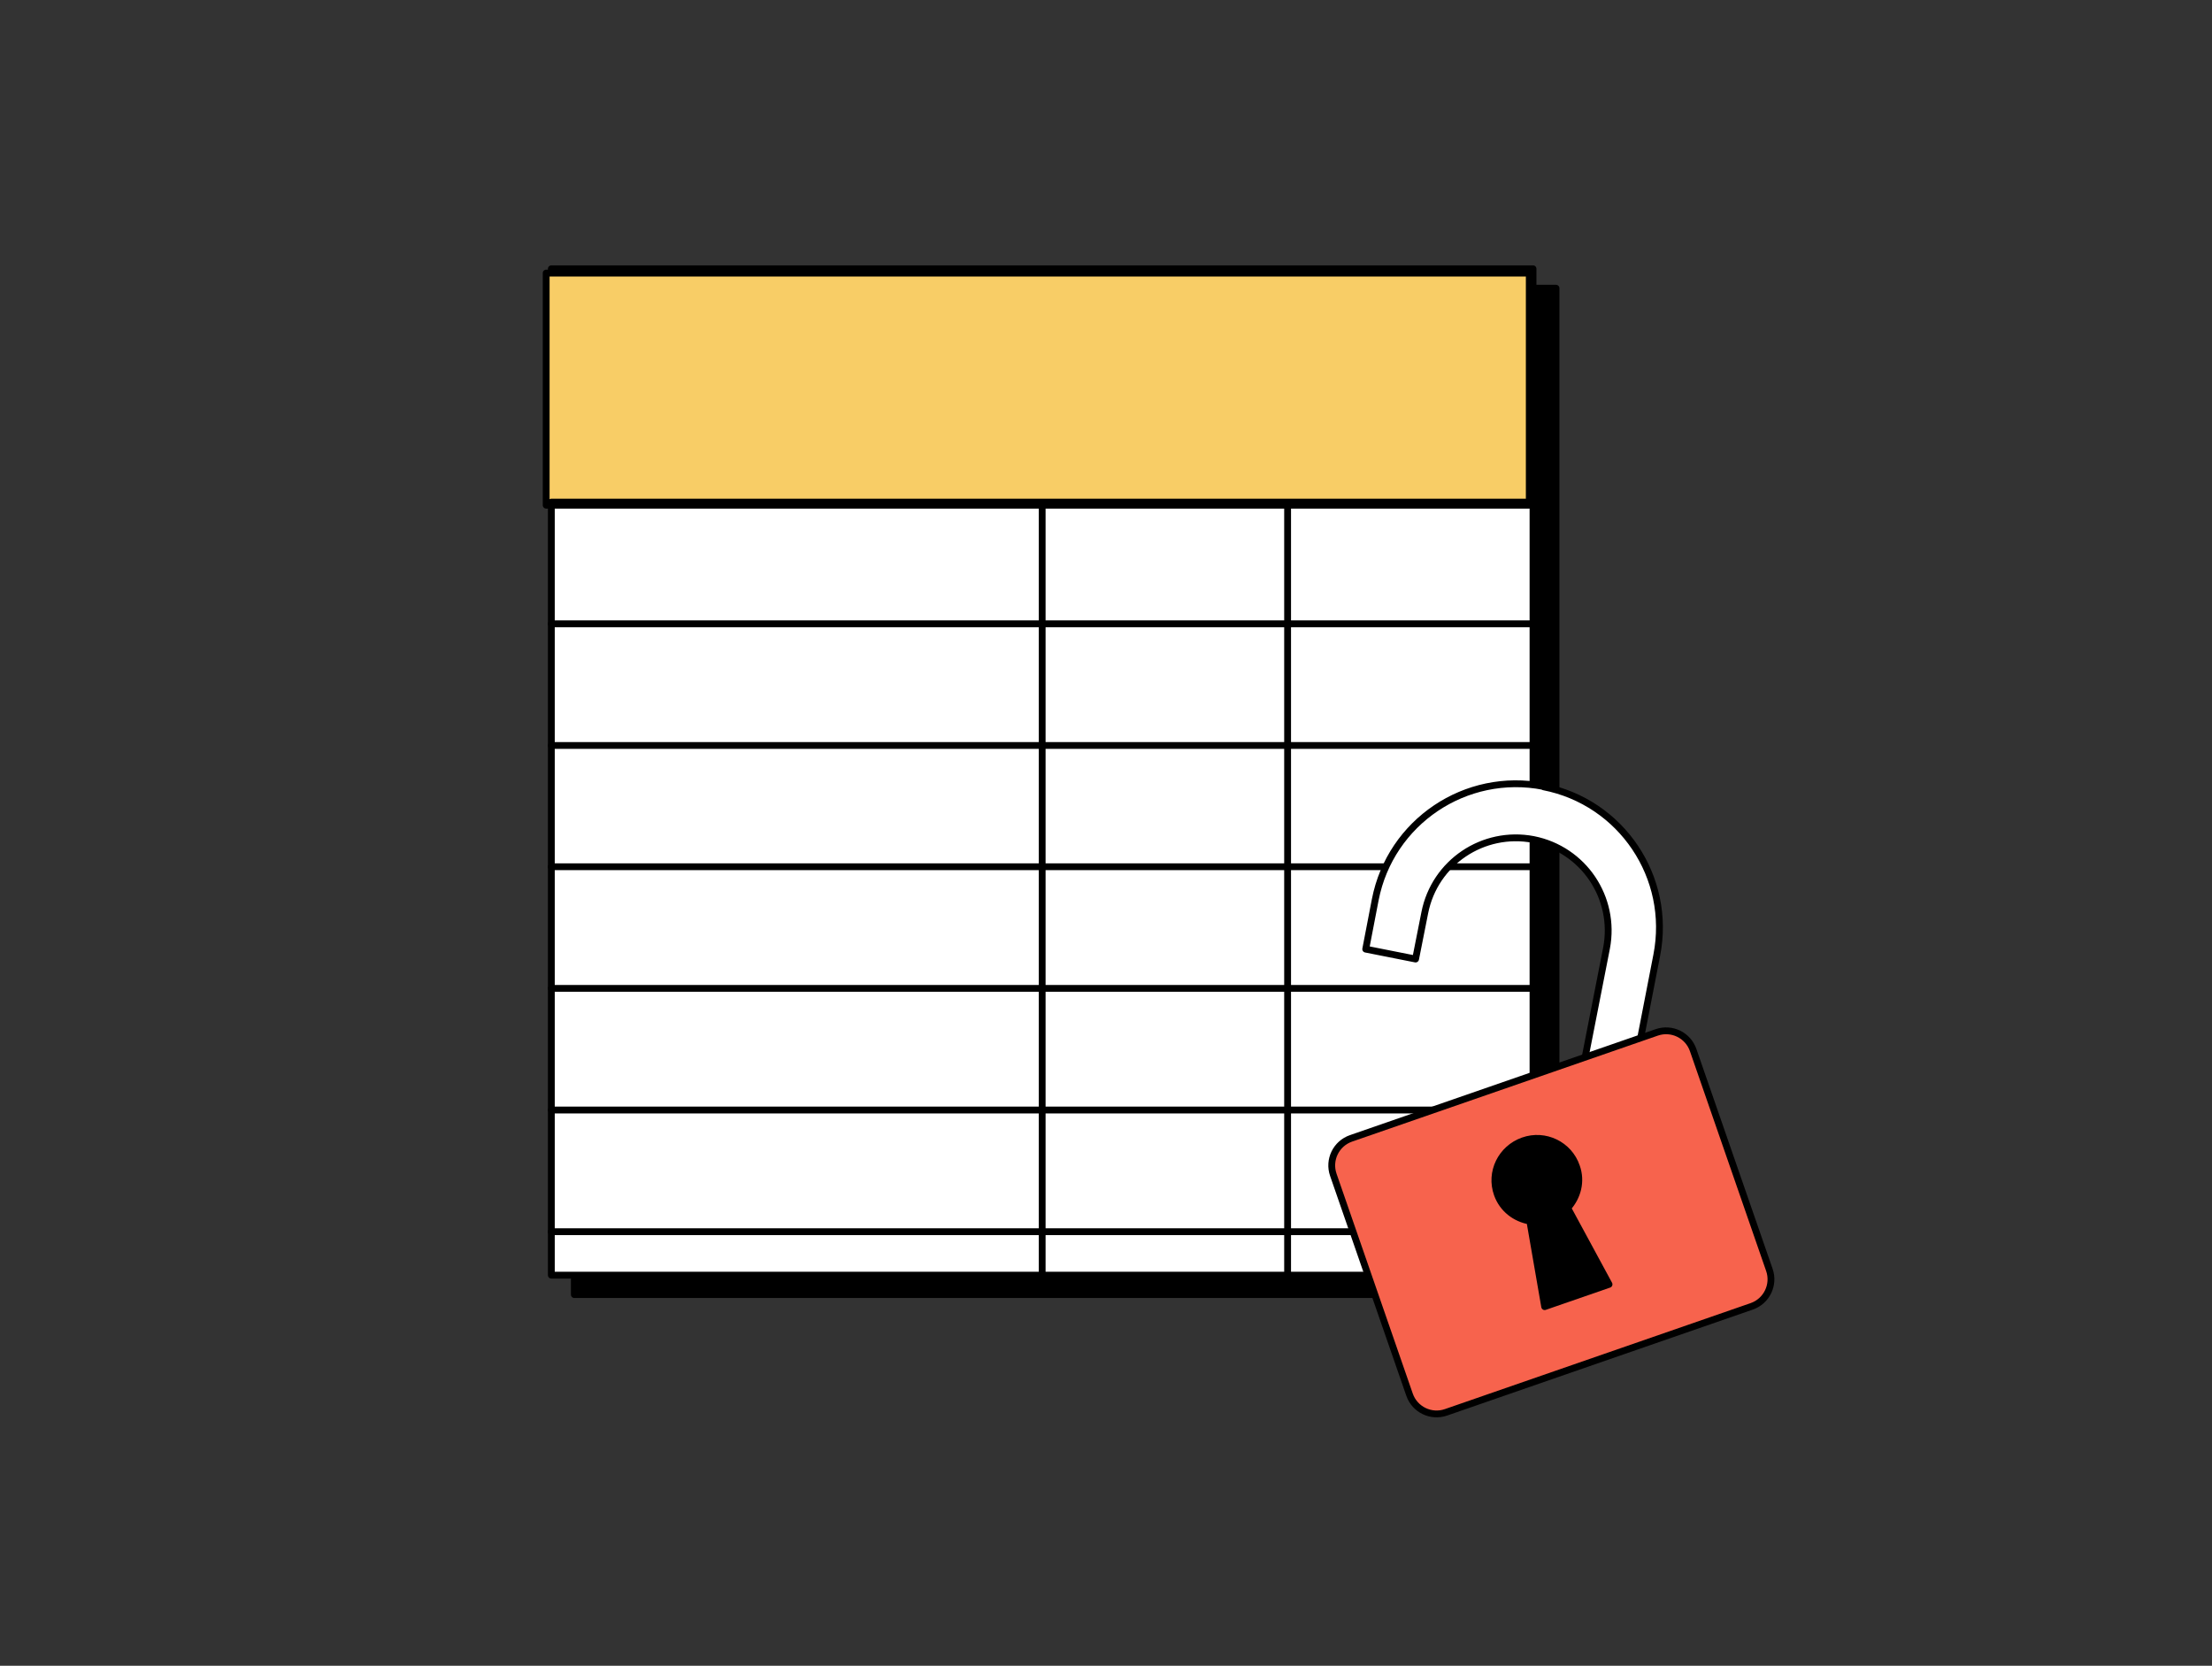
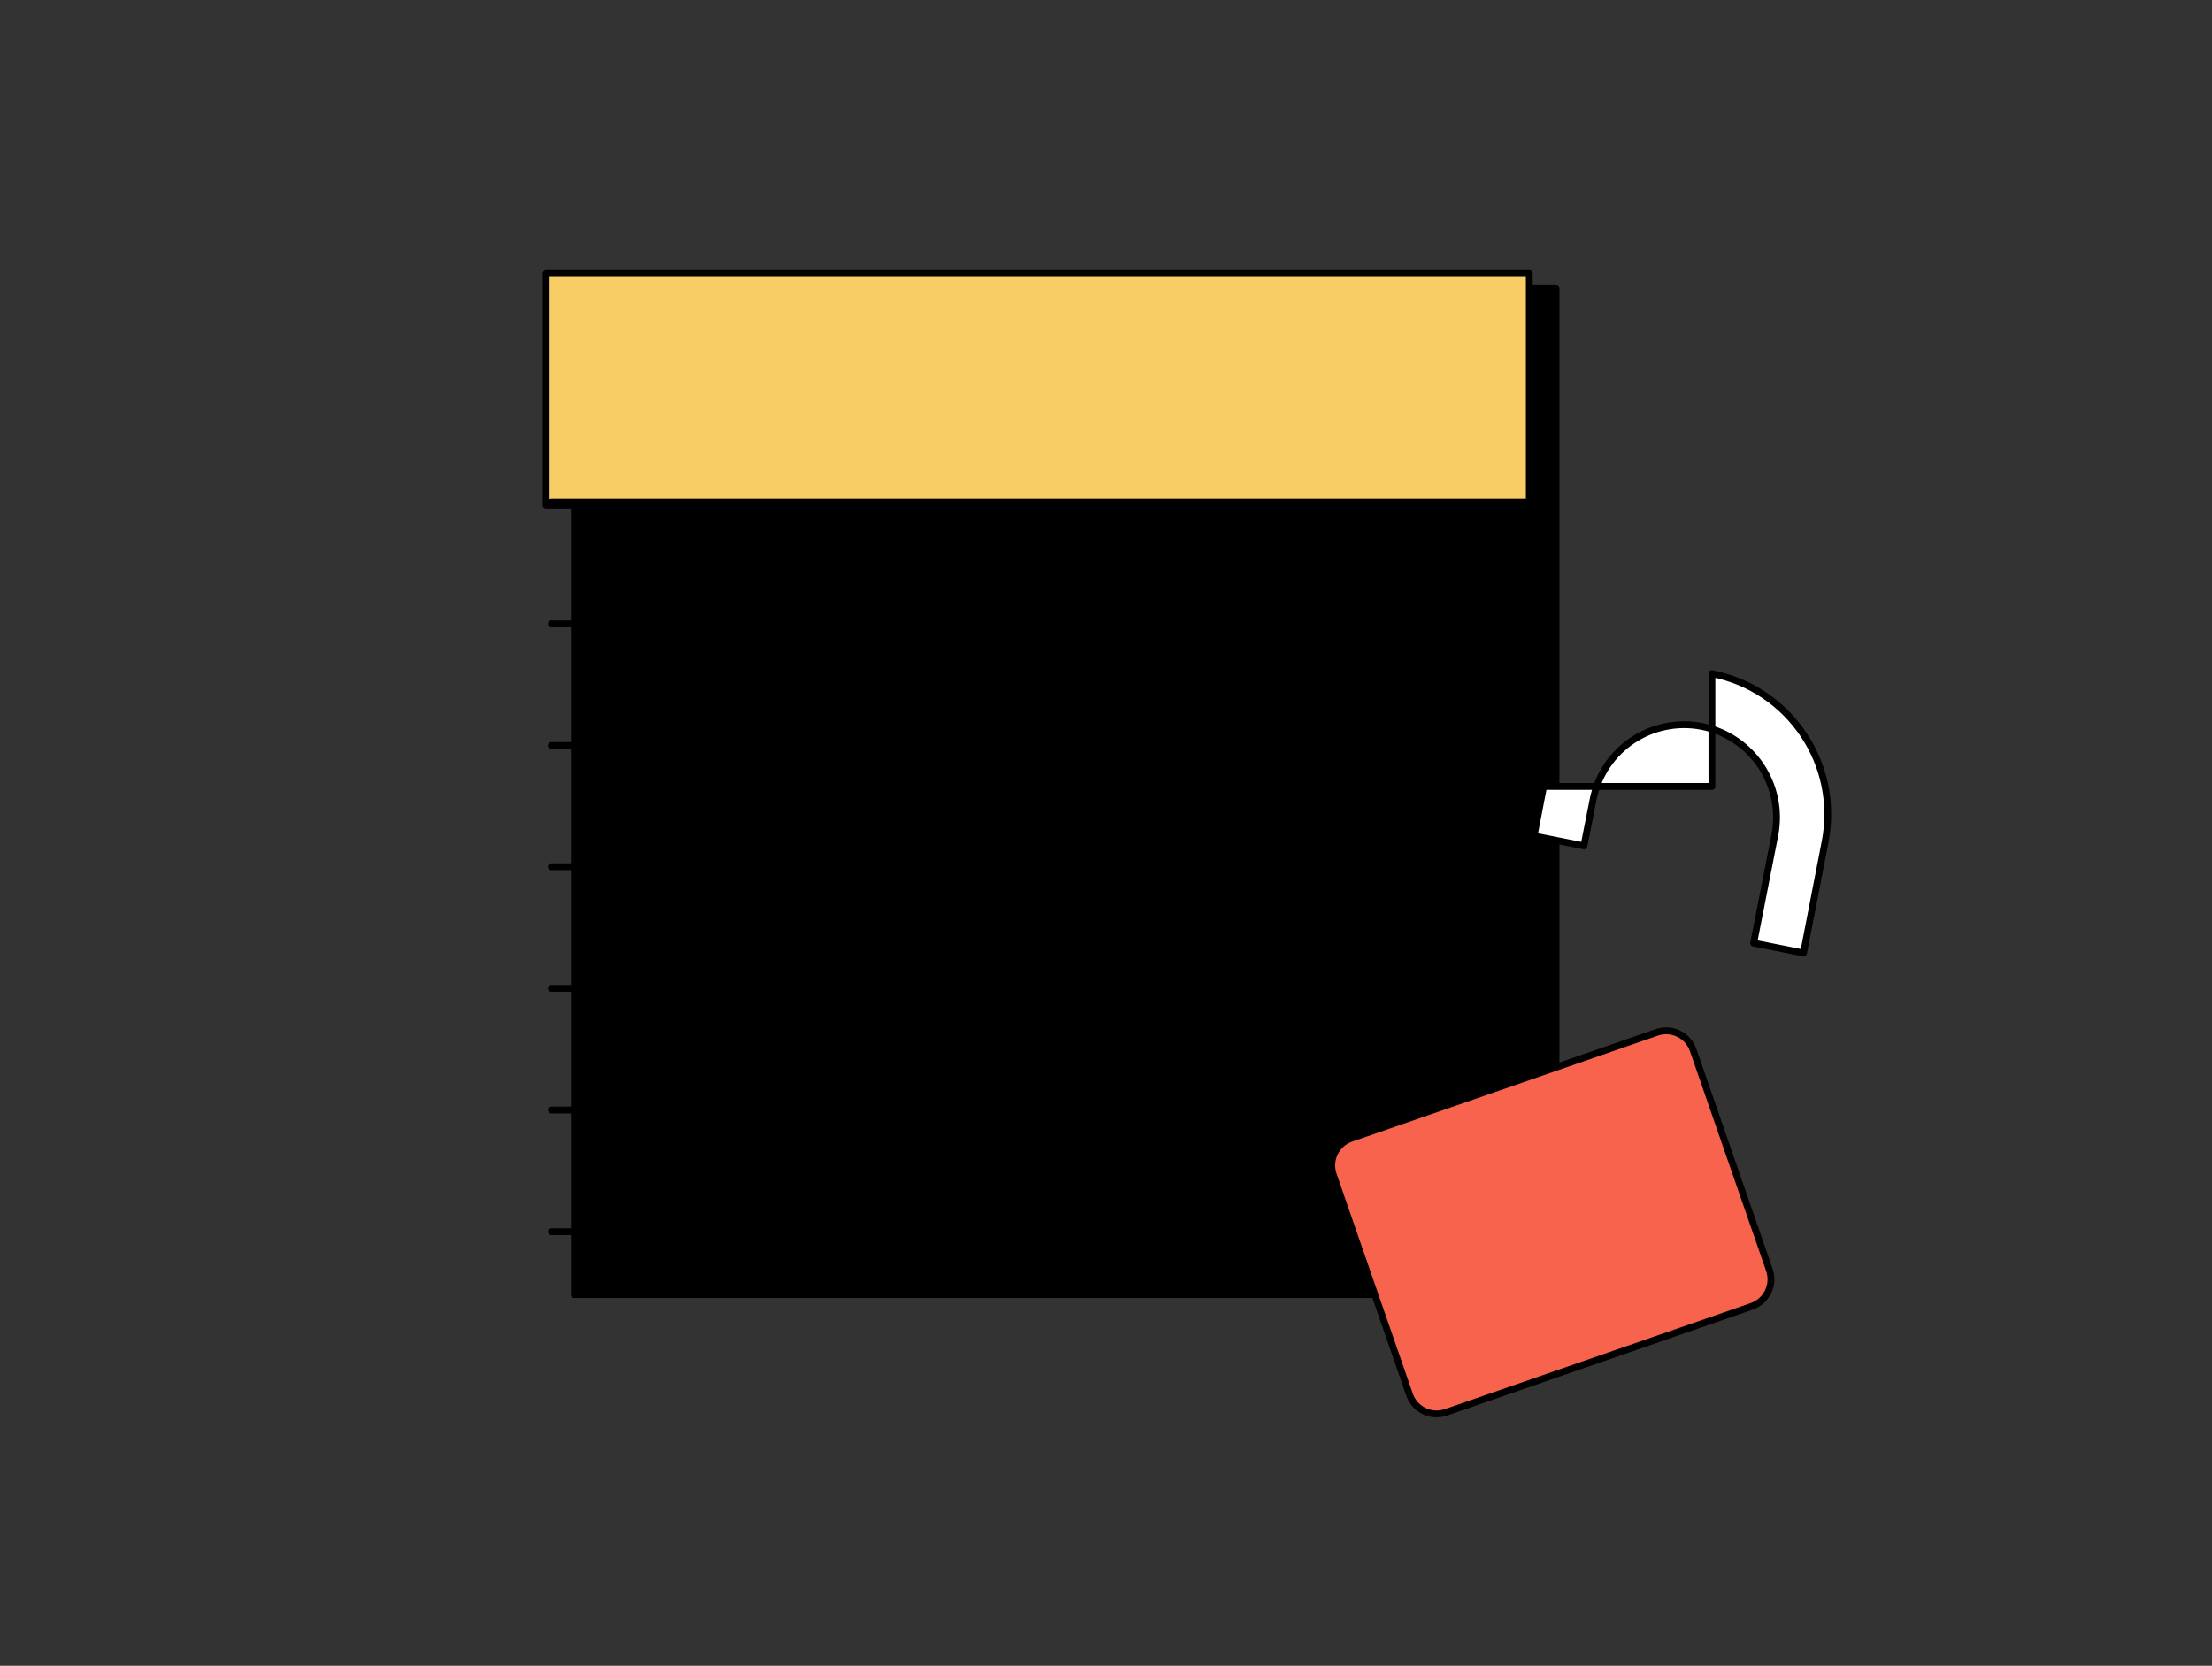
<svg xmlns="http://www.w3.org/2000/svg" width="162" height="122" viewBox="0 0 162 122" fill="none">
  <rect x="0" y="0" width="162" height="122" fill="#333333" stroke="none" />
  <path d="M113.958 21.109H42.063v73.708h71.895v-73.708z" fill="#000" stroke="#000" stroke-width=".5" stroke-linecap="round" stroke-linejoin="round" />
-   <path d="M112.273 19.685H40.378v73.708h71.895v-73.708z" fill="#fff" stroke="#000" stroke-width=".5" stroke-linecap="round" stroke-linejoin="round" />
  <path d="M112 20H40v17h72V20z" fill="#F8CD66" stroke="#000" stroke-width=".5" stroke-linecap="round" stroke-linejoin="round" />
  <path d="M40.378 36.777h71.921M40.378 45.687h71.921M40.378 54.598h71.921M40.378 63.48h71.921M40.378 72.388h71.921M40.378 81.298h71.921M40.378 90.209h71.921M76.325 36.777v56.641M94.3 36.777v56.641" stroke="#000" stroke-width=".5" stroke-linecap="round" stroke-linejoin="round" />
-   <path d="M113.048 57.6c-5.698-1.114-11.214 2.59-12.328 8.288l-.699 3.626 3.652.725.673-3.393c.725-3.678 4.273-6.06 7.951-5.361 3.678.725 6.06 4.273 5.361 7.951l-1.554 7.925 3.652.725 1.58-8.132c1.113-5.698-2.59-11.214-8.288-12.328V57.6z" fill="#fff" stroke="#000" stroke-width=".5" stroke-linecap="round" stroke-linejoin="round" />
+   <path d="M113.048 57.6l-.699 3.626 3.652.725.673-3.393c.725-3.678 4.273-6.06 7.951-5.361 3.678.725 6.06 4.273 5.361 7.951l-1.554 7.925 3.652.725 1.58-8.132c1.113-5.698-2.59-11.214-8.288-12.328V57.6z" fill="#fff" stroke="#000" stroke-width=".5" stroke-linecap="round" stroke-linejoin="round" />
  <path d="M121.333 75.613l-22.39 7.762c-1.095.38-1.674 1.575-1.295 2.669l5.582 16.101c.379 1.095 1.574 1.674 2.669 1.295l22.39-7.762c1.095-.38 1.675-1.575 1.295-2.669l-5.582-16.101c-.379-1.095-1.574-1.675-2.669-1.295z" fill="#F7634D" stroke="#000" stroke-width=".5" stroke-linecap="round" stroke-linejoin="round" />
-   <path d="M115.458 85.442c-.544-1.606-2.305-2.46-3.91-1.891-1.606.57-2.461 2.305-1.891 3.911.388 1.088 1.321 1.787 2.383 1.968l1.087 6.268 4.714-1.632-3.03-5.594c.725-.803 1.036-1.942.647-3.03z" fill="#000" stroke="#000" stroke-width=".5" stroke-linecap="round" stroke-linejoin="round" />
</svg>